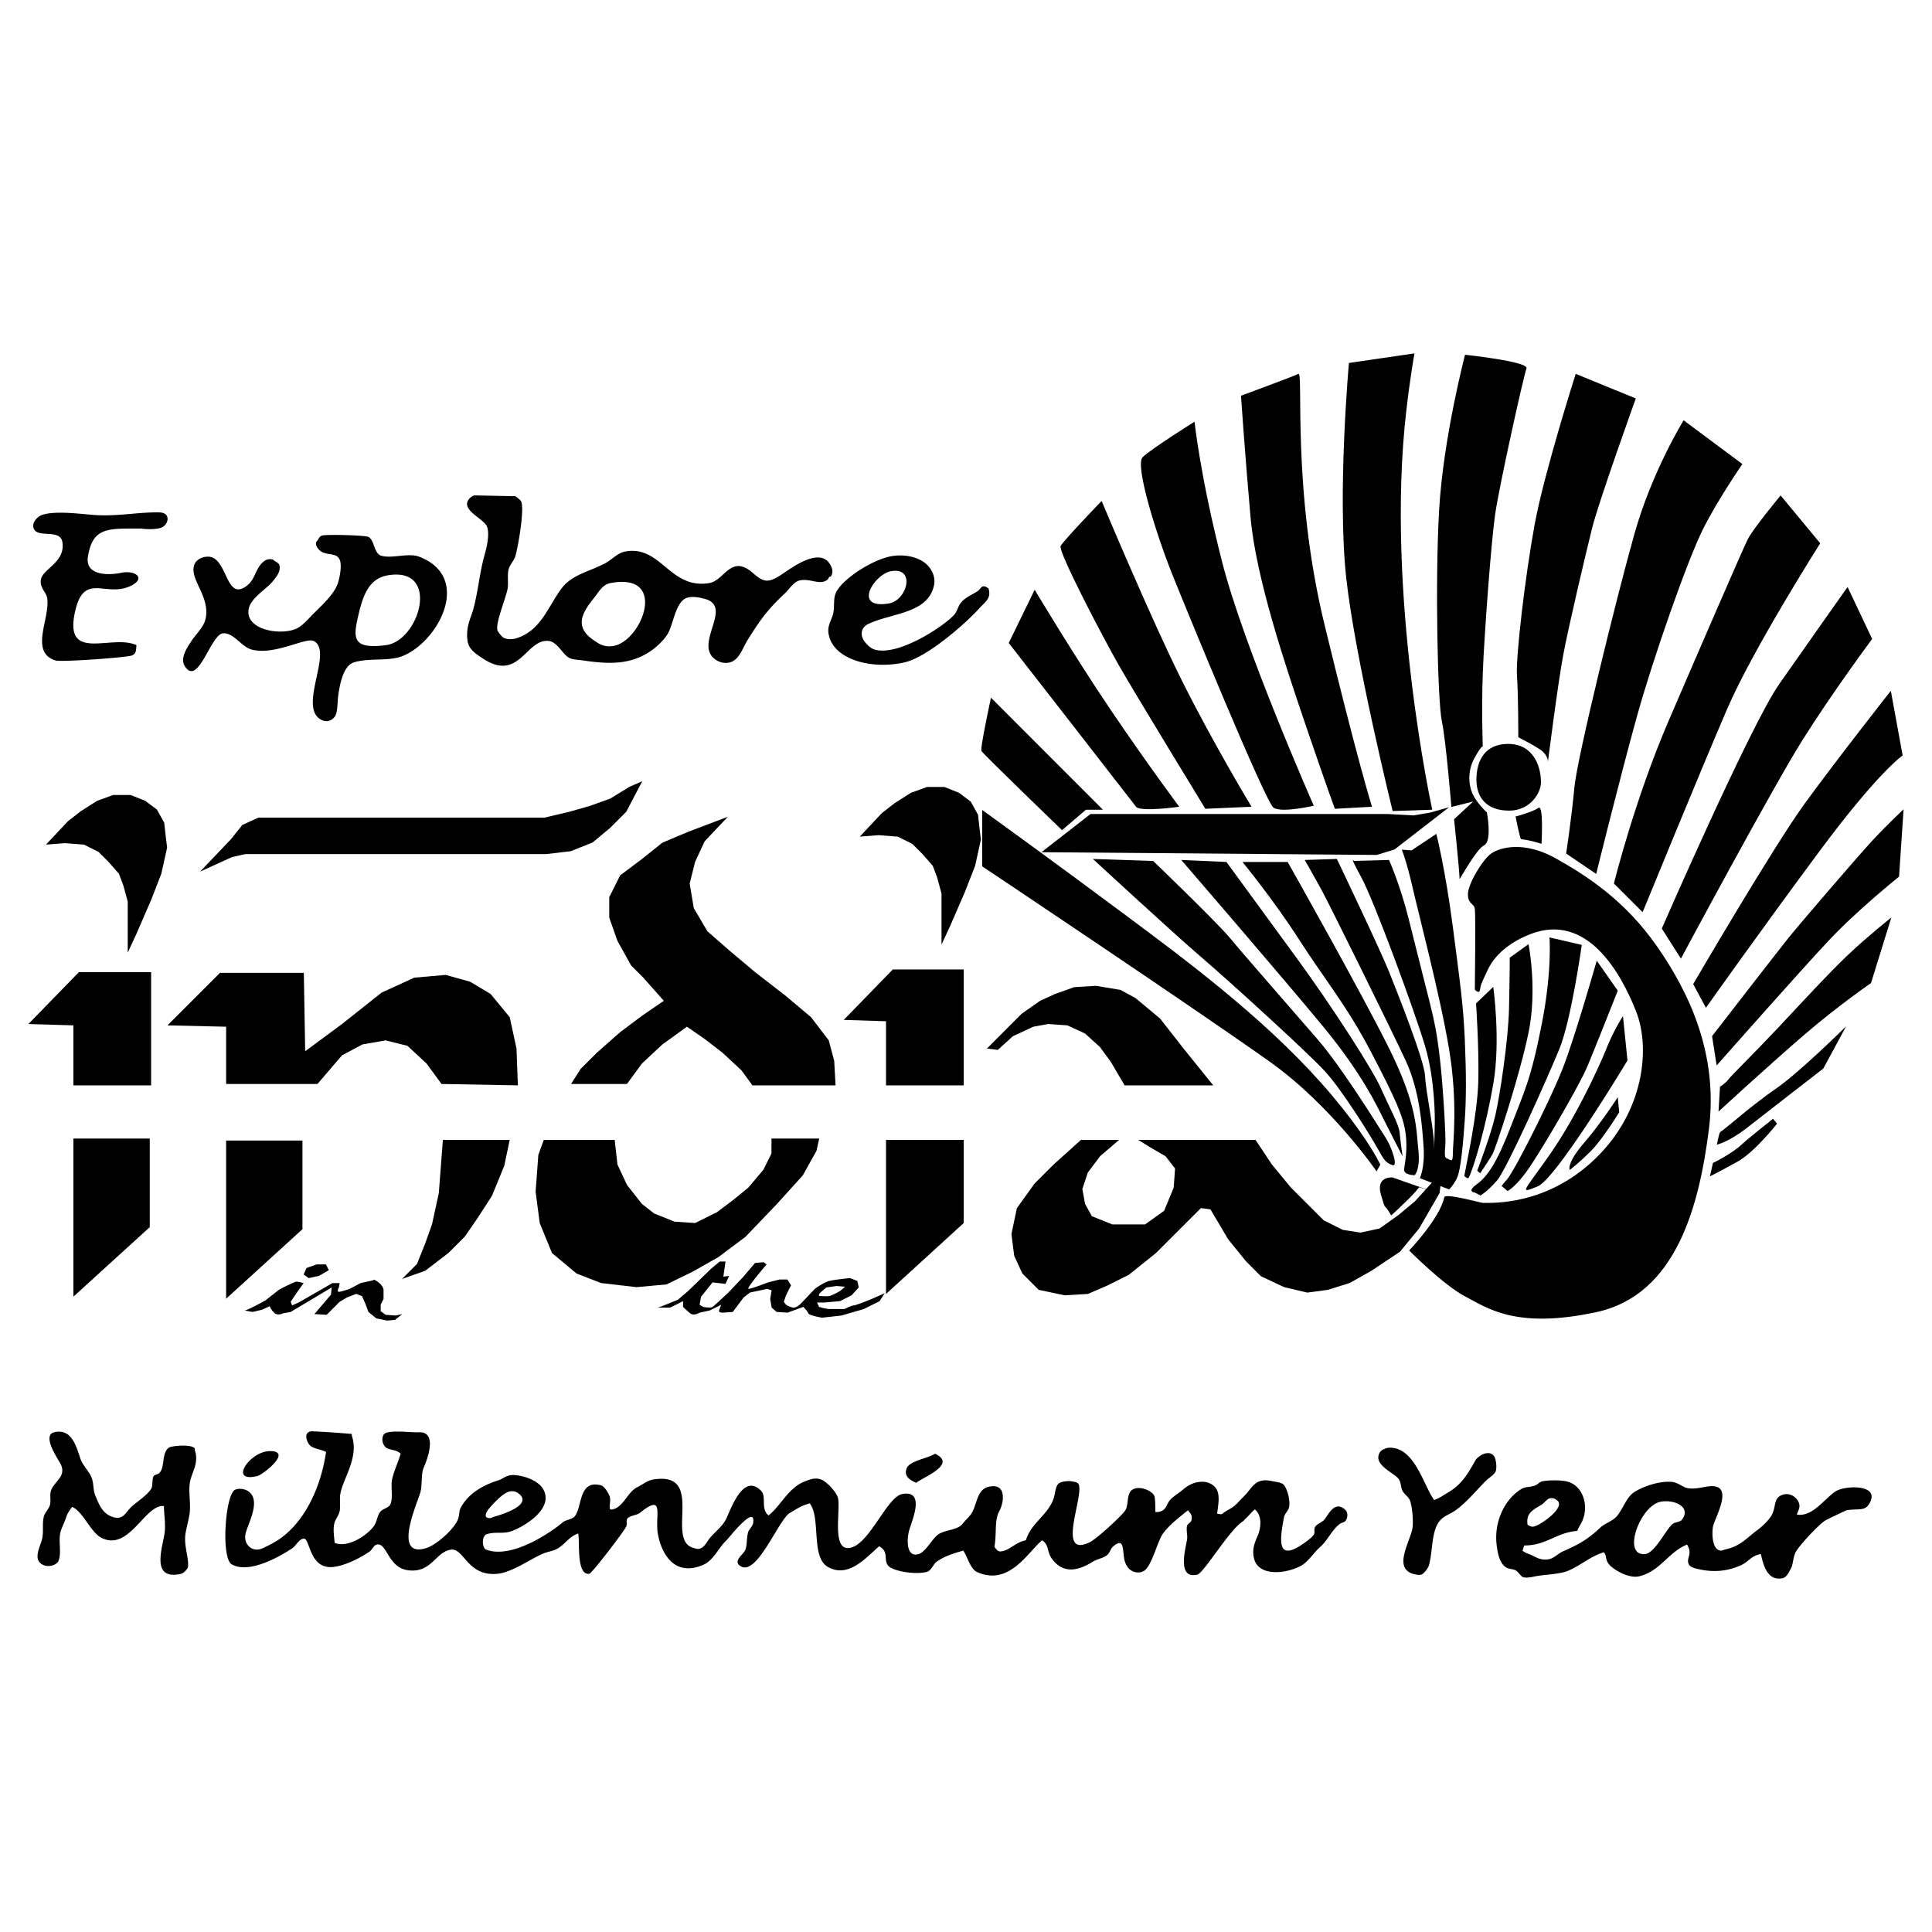
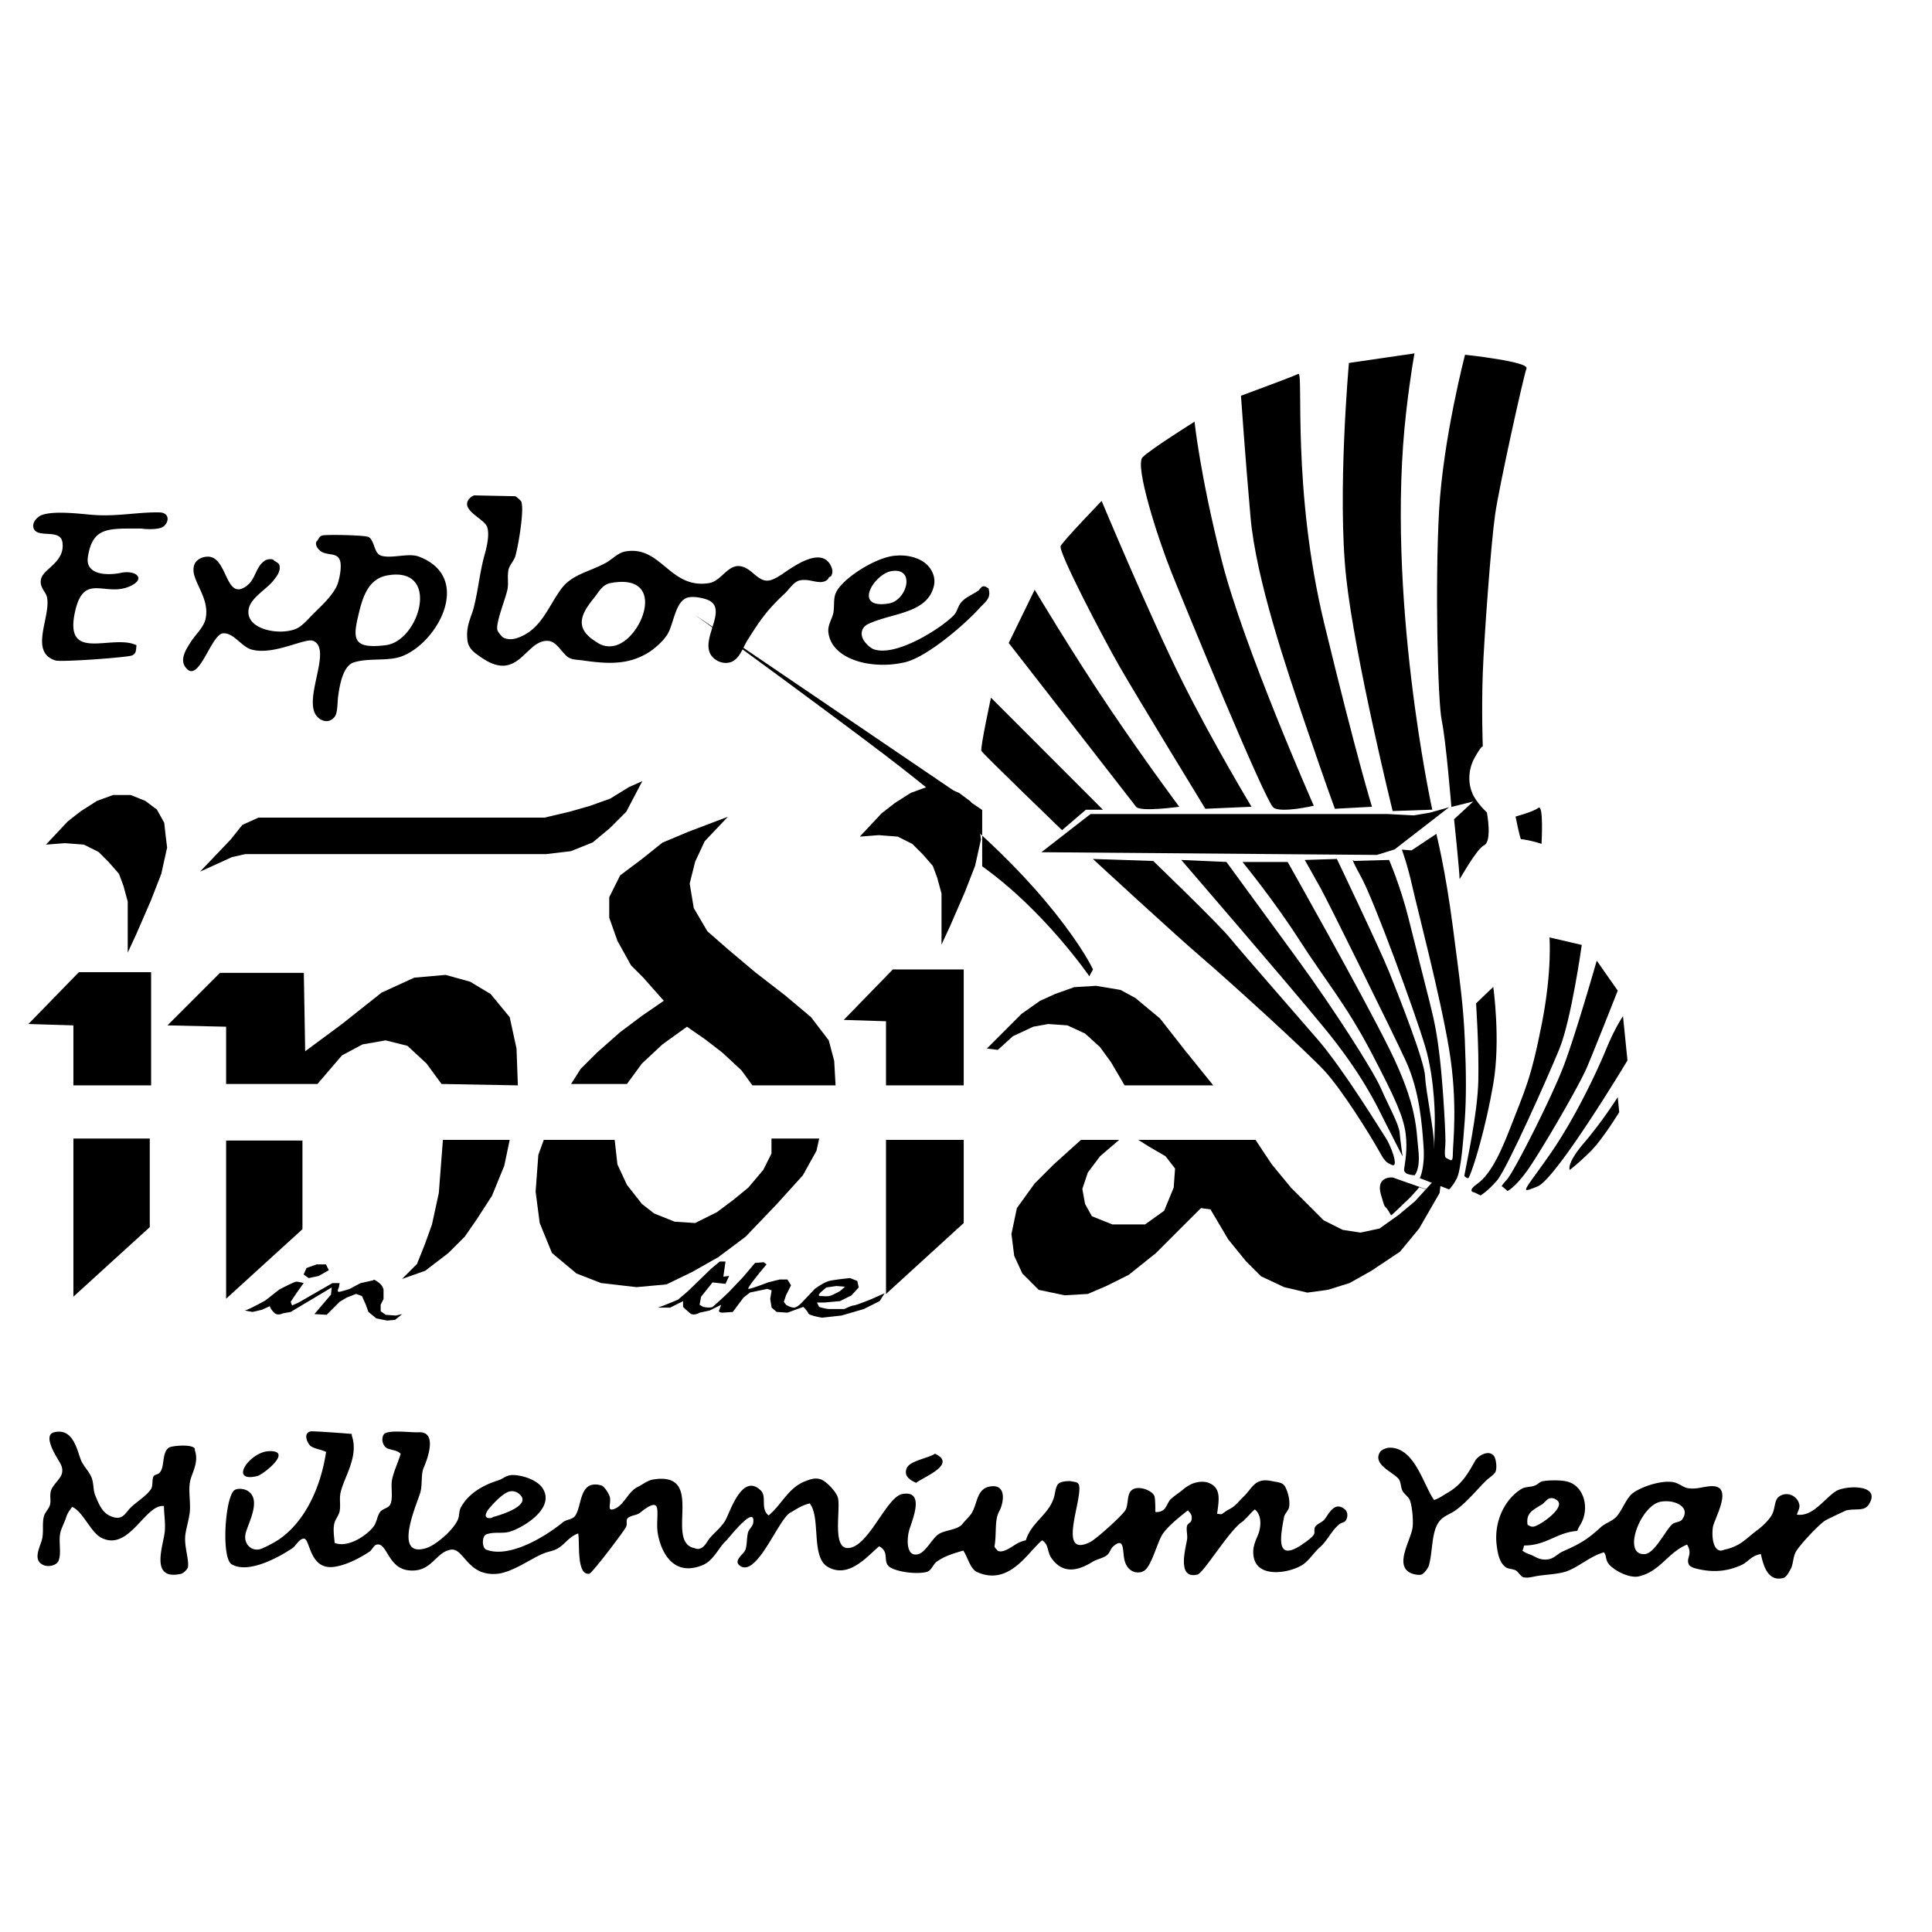
<svg xmlns="http://www.w3.org/2000/svg" width="2500" height="2500" viewBox="0 0 192.756 192.756">
  <g fill-rule="evenodd" clip-rule="evenodd">
-     <path fill="#fff" d="M0 0h192.756v192.756H0V0z" />
    <path d="M85.781 83.47l2.185-2.332 1.31-1.018 1.601-1.019 1.603-.584h1.748l1.456.584 1.163.871.729 1.311.145 1.311.146 1.168-.58 2.619-1.022 2.62-1.455 3.351-.874 1.892v-5.096l-.437-1.603-.437-1.164-1.019-1.166-1.021-1.018-1.456-.727-1.892-.147-1.893.147zM19.958 86.963l3.058-3.206 1.164-1.455 1.603-.727h28.543l2.475-.584 2.04-.581 2.037-.729 1.893-1.164 1.311-.582-1.601 3.056-1.603 1.603-1.747 1.456-2.183.873-2.477.292H24.472l-1.311.292-3.203 1.456zM4.587 84.267l2.186-2.33 1.311-1.019L9.685 79.9l1.603-.584h1.746l1.457.584 1.164.872.729 1.311.145 1.311.145 1.165-.582 2.622-1.019 2.619-1.455 3.353-.874 1.892v-5.098l-.438-1.601-.436-1.165-1.019-1.166-1.021-1.021-1.456-.727-1.893-.145-1.894.145zM2.834 102.166l5.035-5.172h7.208v11.293H7.323v-5.986l-4.489-.135zM16.709 102.301l5.238-5.239h8.366l.135 7.823 3.673-2.719 3.946-3.129 3.264-1.496 3.129-.275 2.449.681 2.04 1.223 1.904 2.312.68 3.131.135 3.674-7.617-.139-1.496-2.041-1.904-1.765-2.177-.545-2.312.406-2.041 1.09-2.447 2.855H22.56v-5.712l-5.851-.135zM72.619 81.489l-3.946 1.496-2.584 1.087-2.042 1.631-2.176 1.635-1.087 2.176v2.04l.817 2.314 1.359 2.448 1.224 1.225 2.042 2.309-2.179 1.498-2.176 1.632-2.312 2.04-1.633 1.63-.95 1.498h5.575l1.496-2.041 2.042-1.904 2.448-1.767 1.769 1.224 1.767 1.36 1.905 1.771 1.089 1.496h8.298l-.137-2.449-.544-2.041-1.767-2.315-2.586-2.173-2.992-2.315-2.585-2.176-2.176-1.902-1.36-2.315-.408-2.45.543-2.174.953-2.042 2.313-2.446zM7.323 113.59h7.619v8.842l-7.619 6.937V113.59zM22.56 113.793h7.616v8.844l-7.616 6.937v-15.781zM44.188 113.725h6.665l-.544 2.587-1.225 2.993-1.495 2.31-1.224 1.772-1.634 1.629-2.313 1.771-2.311.815 1.496-1.497.815-2.041.681-1.902.681-3.131.408-5.306zM54.253 113.725h7.074l.274 2.451.95 2.039 1.496 1.904 1.224.953 2.042.817 2.04.132 2.177-1.083 1.633-1.225 1.496-1.225 1.496-1.769.815-1.631v-1.498h4.762l-.272 1.226-1.361 2.448-2.583 2.855-3.129 3.268-2.721 2.039-2.585 1.463-2.585 1.256-2.992.273-3.536-.408-2.45-.953-2.446-2.041-1.225-2.995-.409-3.125.272-3.673.543-1.498zM84.181 101.756l4.896-5.033h7.074v11.564h-7.753v-6.396l-4.217-.135zM88.398 113.725h7.753v8.296l-7.753 7.077v-15.373zM98.465 104.613l3.467-3.47 1.836-1.293 1.498-.68 1.904-.68 2.178-.135 2.447.409 1.494.814 2.451 2.041 2.449 3.129 2.858 3.539h-8.844l-1.359-2.314-1.09-1.498-1.496-1.36-1.768-.814-1.904-.135-1.496.27-2.043.953-1.494 1.359-1.088-.135zM113.562 113.725h11.7l1.631 2.451 1.906 2.312 1.496 1.494 1.769 1.768 1.905.955 1.767.272 1.905-.409 1.904-1.359 1.631-1.361 2.722-2.993-.271 2.176-2.041 3.537-1.906 2.313-2.856 1.906-2.176 1.223-2.177.679-2.039.274-2.315-.545-2.312-1.088-1.496-1.496-1.768-2.18-1.77-2.988-.949-.137-1.908 1.903-2.582 2.584-2.721 2.177-2.177 1.088-1.905.817-2.31.134-2.586-.543-1.633-1.632-.814-1.768-.274-2.176.545-2.584 1.768-2.451 1.904-1.902 2.721-2.451h3.808l-1.904 1.632-1.225 1.633-.543 1.633.272 1.496.68 1.225 2.041.818h3.263l1.904-1.361.954-2.313.136-1.904-.953-1.227-1.633-.949-1.088-.683zM103.904 85.024l4.897-3.808h29.656l2.584.136 1.633-.274 1.904-.542-5.443 4.214-1.768.546-33.463-.272z" />
-     <path d="M97.992 80.812v5.622s20.756 13.861 28.662 19.47c6.186 4.395 10.695 10.971 10.695 10.971.037-.145.381-.648.354-.709-.787-1.619-2.826-4.678-5.84-8.064-5.967-6.715-13.797-12.5-19.473-16.73-7.538-5.621-14.398-10.56-14.398-10.56zM138.953 117.475s-1.715-.174-1.18 1.703c.537 1.879.223.635 1.014 2.076.025.047 1.221-1.135 1.402-1.301.873-.805 1.404-1.502 1.404-1.502s2.861.947.916.277-3.556-1.253-3.556-1.253z" />
-     <path d="M147.145 98.729s.092-7.438 0-8.042c-.086-.604-.689-.435-.689-1.474 0-1.035 1.467-3.457 2.332-4.065.865-.604 3.26-1.265 6.375.463 3.115 1.732 6.945 4.208 10.146 8.793 3.197 4.589 6.139 10.726 5.189 18.253-.955 7.529-3.201 16.529-11.246 18.258-8.043 1.729-10.893-.436-13.057-1.561-2.164-1.121-5.604-4.594-5.604-4.594s3.076-3.211 3.504-5.309c.09-.443 3.66.561 3.83.561 1.035 0 6.396.26 11.24-4.412 4.846-4.67 5.533-10.986 4.064-14.705-1.557-3.945-4.918-9.832-10.488-7.718-1.613.614-3.436 1.746-4.299 3.565-.775 1.648-.688 1.467-.775 1.986-.087.522-.522.001-.522.001zM150.455 74.22c2.559 0 3.287 2.276 3.287 3.815 0 1.12-1.109 2.841-3.168 2.841-2.311 0-3.271-1.354-3.271-3.087 0-1.894.845-3.569 3.152-3.569zM176.898 111.617l.398.496s-2.23 2.828-3.916 3.77c-1.689.939-2.779 1.484-2.779 1.484l.299-1.34s1.885-.889 2.973-1.934c.498-.472 3.025-2.476 3.025-2.476zM184.188 102.396l-2.279 4.215s-5.756 4.457-7.59 5.895c-1.834 1.439-3.031 1.699-3.031 1.699s.24-1.207.336-1.26c.438-.242 3.193-2.713 5.527-4.303 2.328-1.585 7.037-6.246 7.037-6.246zM171.605 108.422l-.148 2.48s5.143-4.734 8.615-7.713c3.475-2.973 6.598-5.105 6.598-5.105l2.029-6.548s-2.426 1.933-4.312 3.721c-1.887 1.787-4.758 4.91-7.039 7.339-2.285 2.43-4.666 4.758-4.912 5.105-.245.346-.831.721-.831.721zM170.814 103.375l.455 2.93s8.291-9.393 11.199-12.483c2.908-3.088 7-6.359 7-6.359l.453-6.723s-1.639 1.544-3 2.997c-1.363 1.455-7.451 8.541-8.541 9.906-1.089 1.362-7.566 9.732-7.566 9.732zM188.648 68.922l1.18 6.453s-2.361 1.547-8.359 9.633c-5.998 8.088-11.268 15.539-11.268 15.539l-1.271-2.361s7.996-13.723 11.176-18.083c3.181-4.365 8.542-11.181 8.542-11.181zM184.332 58.565l2.453 5.181s-3.953 5.318-6.949 10.085c-3 4.772-12.131 21.81-12.131 21.81l-1.908-3s8.855-20.311 11.721-24.398c2.861-4.091 6.814-9.678 6.814-9.678zM177.654 49.433l3.951 4.771s-6.676 10.497-9.27 16.493c-2.59 5.998-8.449 20.312-8.449 20.312l-2.863-2.863s2.047-8.315 5.453-16.223c3.406-7.905 7.359-17.036 7.904-18.128.55-1.091 3.274-4.362 3.274-4.362zM167.977 41.935s-3.135 5.044-4.906 11.316c-1.771 6.27-5.727 22.352-5.998 25.352-.275 2.998-.818 6.554-.818 6.554l2.998 2.034s2.455-9.951 4.092-15.812c1.633-5.862 5.039-15.538 6.539-18.537 1.498-3 3.953-6.543 3.953-6.543l-5.86-4.364zM163.205 39.754l-5.996-2.453s-3.135 9.816-4.09 14.995c-.955 5.178-1.91 13.357-1.771 15.127.135 1.771.135 6.135.135 6.135s1.363.683 2.182 1.227c.818.546.771 1.226.771 1.226s.998-7.905 1.547-10.766c.543-2.863 2.18-9.813 2.859-12.542.681-2.724 4.363-12.949 4.363-12.949z" />
+     <path d="M97.992 80.812v5.622c6.186 4.395 10.695 10.971 10.695 10.971.037-.145.381-.648.354-.709-.787-1.619-2.826-4.678-5.84-8.064-5.967-6.715-13.797-12.5-19.473-16.73-7.538-5.621-14.398-10.56-14.398-10.56zM138.953 117.475s-1.715-.174-1.18 1.703c.537 1.879.223.635 1.014 2.076.025.047 1.221-1.135 1.402-1.301.873-.805 1.404-1.502 1.404-1.502s2.861.947.916.277-3.556-1.253-3.556-1.253z" />
    <path d="M146.168 35.393s-2.18 8.316-2.59 15.54c-.41 7.223-.139 19.082.271 20.989.41 1.909.955 8.588.955 8.588l2.18-.544-1.91 1.77s.547 5.217.547 5.952c0 .139 1.639-2.951 2.455-3.36.816-.409.271-3.272.271-3.272s-1.045-.952-1.453-1.911c-.408-.95-.455-2.313.227-3.542.682-1.227.816-1.137.816-1.137s-.135-3.635 0-7.313c.139-3.679.82-12.949 1.229-15.81.408-2.864 2.861-13.906 3.133-14.586.273-.681-6.131-1.364-6.131-1.364zM151.209 81.464s1.729-.454 2.273-.862c.547-.409.316 3.588.316 3.588s-1.072-.369-2.041-.465c-.105-.01-.548-2.261-.548-2.261zM134.582 36.213l6.541-.955s-.406 2.179-.816 5.724c-2.127 18.297 2.59 39.801 2.59 39.801l-3.953.135s-3.768-15.286-4.635-23.308c-.903-8.319.273-21.397.273-21.397zM123.812 39.483s5.178-1.907 5.725-2.181c.545-.273-.68 11.449 2.592 24.944 3.27 13.492 4.754 18.244 4.754 18.244l-3.703.202s-.779-2.088-2.824-8.086c-2.043-5.998-5.043-14.855-5.588-20.991s-.956-12.132-.956-12.132zM119.18 42.072s-4.361 2.728-5.182 3.545c-.814.817 1.5 8.04 2.863 11.449 1.365 3.407 9.389 22.98 10.207 23.523.818.546 4.008-.201 4.008-.201s-6.99-15.826-9.17-24.414c-2.183-8.584-2.726-13.902-2.726-13.902zM109.91 49.979s-3.814 3.953-4.088 4.497c-.271.545 4.223 9.135 5.861 11.996 1.635 2.861 8.574 14.22 8.574 14.22l4.607-.202s-3.777-6.248-6.912-12.52c-3.134-6.268-8.042-17.991-8.042-17.991zM103.23 58.839l-2.588 5.313s12.297 15.794 12.705 16.338c.408.547 4.307 0 4.307 0s-3.246-4.341-6.926-9.793c-3.679-5.451-7.498-11.858-7.498-11.858zM98.869 69.607s-1.09 5.042-.955 5.313c.137.276 8.045 7.907 8.045 7.907l2.381-2.038h1.701L98.869 69.607zM109.041 85.699l6.012.199s6.443 6.199 7.67 7.696c1.229 1.5 6.135 7.09 8.723 10.09 2.592 2.998 6.248 8.996 6.793 9.814.547.816 1.342 3.004.66 2.738-.646-.25-.771-.422-1.455-1.652-.682-1.223-3.543-5.859-5.314-7.766-1.773-1.91-9.406-8.861-12.27-11.314-2.862-2.454-10.819-9.805-10.819-9.805z" />
    <path d="M117.854 85.799l4.508.199s3.363 4.607 7.029 9.62c3.666 5.016 7.631 11.227 8.377 12.948.748 1.719 1.799 3.592 1.871 4.416.074.822.297 2.393.297 2.393s-1.197-2.318-1.869-3.666c-.674-1.346-2.168-4.564-5.984-9.201-3.815-4.643-14.229-16.709-14.229-16.709z" />
    <path d="M123.963 85.999s3.107 3.783 5.652 7.75c2.543 3.966 4.713 6.509 7.182 11.226 2.469 4.715 3.215 6.441 3.439 8.084.225 1.645-.074 2.994-.148 3.594-.072.598 1.047.598 1.047.598s.596-.529.373-2.547c-.225-2.02-.078-4.344-2.842-9.955-2.768-5.609-10.195-18.75-10.195-18.75h-4.508z" />
    <path d="M130.176 85.799l3.205-.101s4.312 9.021 5.211 11.268c.898 2.246 3.516 8.834 3.59 10.404.072 1.572.896 5.387.896 6.883s.072-2.318.072-2.318.078-4.045-.969-7.559c-1.047-3.518-5.09-14.516-6.359-16.838-1.27-2.319-.74-1.641-.74-1.641l3.506-.099s1.127 2.559 1.949 5.854c.818 3.294 1.57 6.212 2.094 8.31.52 2.096.748 3.215 1.047 5.836.297 2.619.596 7.705.523 8.455-.076.75-.07 1.205.074 1.273.496.23.676.521.676-.449s.521-5.012-.375-10.402c-.898-5.389-3.146-13.919-3.668-16.239-.523-2.319-1.045-3.667-1.045-3.667l.969.074 2.471-1.649s.9 3.52 1.648 9.282c.746 5.76 1.041 7.78 1.193 11.223.148 3.443.148 5.914 0 8.008-.152 2.096-.375 5.09-.822 5.912-.449.826-.746 1.047-.746 1.047l-2.918-1.119s.52-1.047.373-3.143c-.15-2.098-.375-5.543-1.795-8.607-1.42-3.068-7.629-15.64-8.453-17.139-.824-1.493-1.607-2.859-1.607-2.859zM147.266 100.109l1.717-1.646s.754 5.312.006 9.656c-.748 4.342-1.971 8.453-2.457 9.383-.086.16-.441-.158-.438-.182.209-1.234 1.32-6.133 1.398-9.506.074-3.365-.226-7.705-.226-7.705z" />
-     <path d="M150.629 95.546l1.873-1.349s.898 4.49 0 8.833c-.896 4.34-3.291 11.596-3.594 12.121-.295.525-1.236 1.908-1.236 1.908l-.291-.26s1.381-3.592 1.83-5.613c.451-2.02 1.271-7.342 1.346-10.629.072-3.291.072-5.011.072-5.011z" />
    <path d="M154.592 93.526l3.221.748s-1.045 7.484-2.244 10.402c-1.199 2.92-5.238 11.977-6.209 13.098-.973 1.123-1.645 1.496-1.645 1.496l-.598-.297s-.824-.074.223-.824c1.047-.752 2.021-2.17 3.367-5.688s2.014-4.639 3.137-10.402c1.023-5.27.748-8.533.748-8.533z" />
    <path d="M159.307 95.845l2.096 2.993s-2.242 5.686-3.066 7.633c-.826 1.947-4.939 8.98-6.135 10.553-1.195 1.574-1.795 1.797-1.795 1.797l-.523-.449s-.299.15.449-.672c.746-.824 4.49-8.232 5.684-11.377 1.198-3.145 3.29-10.478 3.29-10.478zM161.926 101.383l.447 4.416s-7.102 11.828-8.973 12.572c-1.871.748-1.424.602 1.195-3.143 2.619-3.742 4.861-8.605 5.686-10.627.823-2.019 1.645-3.218 1.645-3.218zM161.402 109.467l.148 1.496s-1.645 2.691-2.84 3.889c-1.201 1.201-2.096 1.873-2.096 1.873s-.371-.598 1.422-2.693c1.796-2.096 3.366-4.565 3.366-4.565zM153.949 147.775c.615-.102 1.604-.111 2.225 0 1.838.316 2.473 2.656 1.537 4.275-.107.189-.258.412-.342.688-2.123.166-3.053 1.455-5.303 1.455-.045.119-.074.328-.172.512.295.232.449.26.855.428.484.197.922.59 1.797.428.488-.092.932-.576 1.369-.771 1.756-.777 2.484-1.211 3.766-2.395.484-.447 1.191-.617 1.625-1.111.596-.688.957-1.893 1.711-2.395.797-.537 2.574-1.191 3.85-1.029.564.07 1.014.504 1.455.6.992.207 1.947-.281 2.736-.17 1.809.244-.076 3.336-.168 4.105-.109.863-.01 2.225.768 2.311.1.01.391-.08.344-.086 1.678-.344 2.215-1.15 3.336-1.967.479-.352 1.18-1.018 1.455-1.539.414-.799.133-1.656 1.025-1.969.857-.303 1.629.361 1.711 1.027.039.318-.174.66-.254.941 1.568.244 2.691-1.529 3.85-2.311.9-.613 4.631-.779 3.338 1.281-.455.723-1.186.402-2.225.6-.086.014-1.916.887-2.141 1.027-.602.361-2.736 2.615-2.992 3.25-.229.553-.203 1.119-.43 1.541-.166.301-.418.854-.77.939-1.58.389-1.984-1.34-2.225-2.393-1.004.184-1.205.766-1.969 1.113-1.299.58-2.611.736-4.105.424-.408-.084-.969-.201-1.113-.512-.303-.648.428-.961-.172-1.969-1.889.758-2.674 2.668-4.791 3.168-1.102.256-2.893-.812-3.168-1.457-.209-.486-.08-.607-.342-.941-1.4.41-2.395 1.396-3.68 1.885-.852.32-2.367.344-3.164.514-.316.064-.828.189-1.197.086-.256-.076-.514-.568-.771-.688-.363-.17-.738-.113-1.025-.342-.555-.434-.744-1.244-.855-2.137-.311-2.43.854-4.67 2.48-5.646.381-.232.918-.162 1.369-.346.237-.095.446-.373.772-.424zm11.723 2.055c-2.041.396-3.895 5.428-1.541 5.219.979-.094 2.061-2.426 2.736-2.998.225-.191.768-.191.939-.426.977-1.295-.798-2.059-2.134-1.795zm-11.041-.344c-.283.049-.553.463-.77.598-.926.58-1.635.842-1.453 2.055.146.031.266.217.598.17.648-.098 3.328-1.971 2.309-2.65-.157-.108-.346-.239-.684-.173zM30.992 142.812c.242-.053 4.091.238 4.108.256v.172c.716 2.07-.75 4.082-1.114 5.648-.143.609-.002 1.129-.084 1.795-.059.455-.407.852-.514 1.199-.195.613-.046 1.432 0 2.051 1.351.551 3.32-.807 3.937-1.709.282-.42.299-.953.597-1.371.242-.34.85-.383 1.027-.77.29-.646.018-1.766.171-2.48.177-.84.596-1.689.855-2.566-.391-.361-.685-.299-1.285-.514-.415-.148-.715-.83-.427-1.369.3-.568 2.652-.213 3.508-.256 1.913-.102.876 2.68.513 3.506-.304.686-.123 1.662-.342 2.484-.277 1.018-2.853 6.639.601 5.561.998-.316 2.805-1.908 3.165-2.91.135-.377.079-.777.258-1.111.725-1.365 2.122-2.227 3.763-2.738.538-.17.814-.609 1.712-.514 1.079.109 2.283.607 2.738 1.371 1.216 2.041-2.179 3.949-3.336 4.275-.747.211-1.516-.023-2.312.258-.463.162-.473 1.365 0 1.539 2.559.936 6.447-1.748 7.617-2.736.312-.266.936-.283 1.196-.6.773-.957.358-3.715 2.654-3.082.302.086.8.873.856 1.201.123.723-.367 1.473.514 1.111.117-.051.101-.045.171-.086.812-.494 1.187-1.621 2.052-2.055.566-.281 1.009-.68 1.627-.77 5.231-.793 1.085 6.156 4.021 6.846.052.008.244.1.429.088.59-.062.818-.664 1.112-1.029.499-.629 1.244-1.162 1.626-1.883.465-.881 1.679-4.725 3.508-2.91.62.617-.081 1.803.771 2.482 1.301-1.062 1.957-2.779 3.679-3.422.461-.176.949-.375 1.539-.172.545.186 1.592 1.285 1.711 1.883.25 1.244-.606 5.057 1.029 4.963 2.038-.117 3.793-5.113 5.39-5.391 2.326-.41.955 2.656.683 3.594-.24.824-.358 2.789.942 2.396.715-.221 1.347-1.549 1.968-1.969.648-.443 1.915-.418 2.396-1.029.275-.354.741-.771.94-1.111.598-1.025.473-2.506 1.969-2.65 1.527-.152 1.195 1.705.771 2.48-.461.83-.287 1.938-.43 3.164-.064.551-.1.338.258.771-.07.002.188.084.256.084.412 0 .84-.262 1.111-.426.484-.295.768-.533 1.455-.688.555-1.826 2.348-2.58 2.824-4.361.107-.408.154-1.037.428-1.281.318-.299 1.199-.258 1.199-.258.406.1.762.049.855.426.35 1.461-2.246 7.328 1.111 5.648.637-.32 3.154-2.602 3.508-3.166.307-.496.154-1.422.516-1.881.574-.748 2.246-.105 2.395.512.094.4.072 1.26.086 1.539 0 0 .49.078.855-.254.291-.27.395-.758.684-1.029.369-.35.812-.611 1.199-.938.246-.215.453-.35.77-.518.389-.209 1.184-.404 1.795-.17 1.283.49 1.043 1.686.855 3.082.473.055.355.131.771-.174.311-.227.643-.346.941-.596.32-.273.629-.643.941-.943.896-.875 1.105-1.91 2.824-1.539.553.117 1.041.111 1.283.514.266.449.535 1.342.428 2.053-.059.377-.447.666-.512 1.027-.416 2.195-.762 4.453 1.793 2.736.326-.219 1.016-.699 1.199-1.025.1-.188-.018-.455.084-.686.141-.33.721-.504.943-.77.439-.543 1.01-1.91 2.053-1.025.301.254.322.742.084 1.111-.135.205-.396.189-.598.34-.783.586-1.215 1.658-1.967 2.312-.602.52-1.127 1.391-1.799 1.799-1.383.826-4.336 1.248-4.789-.688-.285-1.191.33-1.982.512-2.652.258-.953.111-1.793-.428-2.223-.352.283-.605.643-.939.939-.066.057-.178.207-.258.256-1.324.811-3.893 5.152-4.535 5.307-2.059.488-1.18-2.564-1.027-3.508.066-.438-.111-.949 0-1.369.049-.193.379-.32.43-.514.154-.629-.191-.775-.342-1.027-.834.674-1.855 1.451-2.482 2.311-.568.773-1.174 3.434-1.967 3.766-.02.004-.172.084-.172.084-1.018.229-1.559-.516-1.713-1.199-.213-.943.02-2.324-1.113-1.365-.266.223-.342.627-.598.854-.396.342-1 .4-1.455.684-1.445.904-2.969 1.268-4.105-.342-.48-.676-.234-1.336-.943-1.799-1.402 1.143-3.271 4.623-6.5 3.168-.666-.299-.959-1.555-1.37-2.139-1.044.305-1.871.553-2.652 1.111-.379.27-.503.902-1.027 1.027-1.151.27-3.091-.064-3.681-.514-.719-.549.054-1.469-1.027-2.051-1.127.912-3.003 3.289-5.134 2.051-1.706-.992-.665-4.891-1.796-6.332-.85.215-1.261.541-1.967.941-1.146.645-3.3 6.42-4.964 5.305-.775-.518.347-1.158.514-1.625.176-.506.104-1.033.257-1.711.059-.271.468-.633.514-.941.292-2.018-2.484 1.555-2.654 1.709-.832.762-1.264 2.018-2.396 2.486-2.867 1.172-4.103-1.217-4.45-3.082-.338-1.826.745-4.18-1.796-2.141-.312.25-.893.246-1.198.516-.228.191-.044.537-.171.854-.167.416-3.415 4.67-3.679 4.709-1.327.18-.926-3.203-1.113-4.023-.932.346-1.225.979-1.968 1.455-.529.332-.979.314-1.624.6-1.178.506-2.981 1.816-4.451 1.969-3.059.305-3.338-2.66-4.705-2.398-1.537.291-1.873 2.318-4.192 2.053-2.06-.234-2.116-2.807-3.167-2.566-.28.062-.469.535-.685.684-.912.619-2.348 1.385-3.594 1.541-2.471.311-2.342-2.871-2.994-2.822-.473.031-.785.719-1.111.941-1.043.705-4.301 2.66-6.077 1.625-1.087-.637-.648-7.004.343-7.441.382-.174.93-.066 1.198.082 1.553.873.006 3.391-.171 4.365-.183 1.008.651 1.76 1.541 1.457.445-.158 1.336-.633 1.798-.943 2.523-1.717 4.16-5.064 4.706-8.729-.389-.227-1.185-.312-1.541-.598-.34-.272-.779-1.301 0-1.454zm19.851 5.991c-.665.152-1.631 1.211-2.054 1.711-.193.223-.713 1.021.171.941.042-.008.264-.076.171-.086.749-.193 4.198-1.209 2.567-2.398a1.087 1.087 0 0 0-.855-.168z" />
    <path d="M93.284 145.037c2.255 1.059-1.162 2.32-1.883 2.908-.558-.264-1.263-.631-.942-1.455.291-.754 2.188-1.008 2.825-1.453zM26.884 144.779c2.392-.039-.634 2.34-1.198 2.482-2.937.725-.769-2.45 1.198-2.482zM138.635 144.436c2.512-.025 3.357 3.684 4.445 5.223.613-.221.797-.412 1.283-.688 1.418-.807 2.02-1.811 2.826-3.25.238-.432 1.35-1.174 1.883-.426.16.225.293 1 .168 1.453-.094.346-.695.701-.941.941-1.008.992-1.924 2.168-3.08 2.994-.58.412-1.199.557-1.623 1.111-.791 1.02-.639 2.943-1.027 4.367-.084.291-.496.857-.771.939-.27.074-.725-.043-.855-.084-2.029-.672-.109-3.404 0-4.709.059-.734-.043-1.92-.256-2.568-.137-.408-.592-.656-.771-1.025-.166-.344-.135-.793-.34-1.111-.439-.676-2.703-1.455-1.885-2.738.139-.22.612-.426.944-.429zM5.408 142.898c1.834-.438 2.239 1.609 2.652 2.736.211.584.912 1.252 1.113 1.883.202.643.109 1.164.343 1.711.402.959.729 1.826 1.796 2.141.977.281 1.234-.477 1.711-.941.594-.59 1.61-1.182 2.054-1.881.204-.328.059-.938.258-1.285.05-.096.419-.182.511-.258.411-.344.393-.982.513-1.625.081-.445.268-.93.685-1.025.624-.15 2.126-.242 2.396.17v.168c.393 1.139-.195 2.082-.427 2.912-.279.98.039 2.227-.086 3.336-.073.609-.354 1.59-.429 2.141-.159 1.166.37 2.432.258 3.25-.035.232-.458.633-.686.688-3.22.725-1.729-2.902-1.625-4.279.067-.904-.086-1.641-.086-2.48-1.876-.236-3.467 4.582-6.246 3.166-1.065-.545-1.836-2.625-2.909-3.082-.238.303-.469.615-.599 1.027-.189.592-.511 1.139-.6 1.625-.167.893.149 1.961-.171 2.738-.17.402-.906.639-1.454.43-1.224-.479-.328-1.9-.171-2.654.163-.795-.021-1.439.171-2.225.078-.33.504-.779.598-1.111.129-.469-.028-.861.087-1.369.135-.625.969-1.225 1.112-1.799.163-.662-.242-1.111-.427-1.453-.195-.364-1.495-2.385-.342-2.655zM47.325 49.425l4.075.083c.101.026.556.423.594.509.362.784-.326 4.69-.594 5.52-.136.427-.596.872-.678 1.361-.117.656.024 1.276-.085 1.866-.173.92-1.173 3.302-1.019 4.078.032.183.438.67.594.765.318.189.862.209 1.273.084 2.451-.753 3.143-3.066 4.5-4.927 1.086-1.484 2.823-1.703 4.502-2.632.556-.31 1.176-.977 1.867-1.104 3.62-.678 4.439 3.796 8.408 3.144 1.532-.258 2.15-2.914 4.331-1.021 1.104.958 1.532 1.053 2.886.171.934-.614 3.938-2.939 4.927-.85.159.336.221.656 0 1.019-.029.037-.139.055-.171.085-.068.058-.103.197-.169.253-.765.621-1.726-.171-2.802.085-.578.137-1.049.906-1.444 1.276-1.729 1.613-2.44 2.602-3.735 4.669-.471.743-.791 1.913-1.699 2.209-.518.163-1.019.028-1.359-.171-2.509-1.476 1.653-5.245-1.104-6.115-.393-.125-1.19-.312-1.784-.169-1.25.294-1.427 2.648-2.037 3.652-.421.687-1.263 1.448-1.954 1.866-1.913 1.168-3.879 1.144-6.453.766-.632-.092-1.112-.054-1.528-.338-.597-.407-1.108-1.544-1.954-1.615-2.277-.189-2.938 4.208-6.625 1.697-.596-.404-1.323-.846-1.442-1.697-.201-1.418.351-2.315.594-3.228.472-1.792.62-3.635 1.104-5.348.191-.684.532-2.01.254-2.802-.29-.834-2.73-1.68-1.782-2.803.095-.116.338-.309.509-.338zm13.588 8.747c-.81.146-1.176.894-1.613 1.441-1.124 1.397-2.113 2.863-.087 4.247.479.328.999.737 1.953.594 2.861-.433 5.574-7.375-.253-6.282zM32.21 53.415c.61-.099 4.285-.022 4.584.171.603.384.497 1.661 1.275 1.868 1.107.292 2.688-.318 3.737.083 5.406 2.065 1.896 8.561-1.7 9.937-1.381.525-3.22.146-4.754.596-1.105.314-1.447 2.163-1.615 3.396-.084.606-.033 1.631-.34 2.04-.375.483-.918.572-1.444.251-2.187-1.339 1.355-6.874-.678-7.812-.795-.37-3.955 1.492-6.2.852-.999-.288-1.753-1.667-2.8-1.614-1.249.054-2.477 5.337-3.822 3.312-.547-.823.266-1.945.594-2.464.417-.667 1.248-1.426 1.443-2.207.427-1.754-.735-3.131-1.103-4.417-.149-.511-.099-1.042.169-1.359.235-.284.668-.51 1.188-.51 1.923 0 1.733 4.219 3.652 3.059.133-.083.159-.099.255-.171.004-.006.083-.083.083-.083.67-.53.815-1.641 1.445-2.209.224-.207.455-.385.935-.338.062.004.232.082.169.082.161.147.536.278.594.51.163.642-.351 1.208-.594 1.528-.641.833-2.231 1.699-2.462 2.803-.434 2.042 2.938 2.716 4.669 2.038.654-.256 1.301-1.051 1.784-1.529.771-.763 1.953-1.84 2.378-2.885.215-.536.485-1.882.253-2.465-.278-.696-.988-.475-1.697-.763-.266-.109-.719-.526-.68-.935.004-.044.072-.264.084-.171.179-.224.254-.539.598-.594zm6.454 3.99c-1.982.344-2.521 2.252-2.972 4.246-.487 2.141-.387 3.119 2.803 2.718 3.388-.428 5.508-7.892.169-6.964zM89.188 55.454c1.295-.149 2.372.175 3.056.679.586.431 1.154 1.321.937 2.292-.634 2.809-4.164 2.706-6.54 3.822-.713.332-.86 1.057-.425 1.699.216.32.63.727 1.021.852 2.362.737 6.997-2.359 7.981-3.483.275-.318.342-.753.594-1.105.422-.594 1.171-.854 1.783-1.272.096-.071.328-.404.426-.424.33-.077.438.132.594.169.309 1.023-.258 1.289-.934 2.038-1.413 1.558-5.161 4.822-7.39 5.352-3.329.787-7.333-.281-7.641-2.974-.093-.795.422-1.401.509-2.038.104-.771-.022-1.379.255-1.953.664-1.405 3.867-3.441 5.774-3.654zm-.253 1.528c-1.717.28-3.933 3.832-.254 3.226 1.826-.302 2.7-3.633.254-3.226zM15.907 51.123c1.188.026.922 1.252.169 1.528-.679.246-2.062.101-1.869.085-3.395 0-4.945-.208-5.434 2.801-.302 1.86 1.955 1.896 3.311 1.614 1.401-.294 2.498.528 1.021 1.273-2.529 1.272-4.702-1.422-5.605 2.549-1.188 5.225 3.656 2.24 6.115 3.396-.047.567-.035.833-.426 1.019-.444.208-7.075.681-7.643.51-2.674-.824-.478-4.287-.848-6.284-.111-.574-.806-1.029-.597-1.868.256-1.029 2.425-1.674 2.125-3.651-.219-1.419-2.583-.302-2.887-1.444-.165-.614.505-1.158.85-1.274 1.299-.449 3.834-.101 5.179 0 2.316.172 4.495-.304 6.539-.254zM24.404 130.746c.286 0 2.082-1.006 2.082-1.006l1.365-1.076s1.508-.793 1.723-.793c.216 0 .719.145.719.145l-.719 1.008-.574.861.143.359.647-.289 3.376-1.939h.719l-.073.434s-.286.502.073.43c.358-.07 1.005-.287 1.005-.287l1.079-.576 1.292-.285s-.072-.217.502.215c.576.43.503.863.503.863v.789l-.286.576v.645l.501.359 1.007.072.646-.143-.719.574-.789.072-1.08-.217-.789-.645-.288-.791-.359-.793-.575-.215-.933.361-.719.43-1.293 1.293-1.222-.07 1.653-1.939.071-.719L29 130.893l-.792.143s-.501.285-.861-.072c-.359-.359-.431-.646-.431-.646l-.789.359-.935.217-.788-.148zM32.52 126.15h-.934l-1.005.358-.288.646.504.362 1.004-.215 1.007-.574-.288-.577zM65.632 130.459c.288-.07 2.011-.789 2.011-.789l1.007-.861 2.297-2.229.864-.717h.573l-.216 1.508.574-.07-.358.791-1.292-.146-1.149 1.436-.144.793.359.215s.719.143.934 0c.215-.145 1.58-1.438 1.58-1.438l1.436-1.508 1.222-1.438.862-.074.288.219s-2.083 2.441-1.795 2.441c.286 0 1.939-.646 1.939-.646l1.149-.287h.79l.358.576-.501 1.004-.216.646.216.289s.431.285.79.285c.36 0 .861-.574.861-.574l1.223-1.293s.862-.646 1.435-.789c.576-.145 2.084-.287 2.084-.287l.719.287.143.646-.719.789-1.147.574-1.581.143h-.719l.216.434s.646.215 1.077.215h1.438s.717-.359.935-.359c.215 0 1.796-.646 1.796-.646l1.292-.574-.503.789-1.581.791-2.227.646-1.939.215s-1.292-.215-1.365-.43c-.073-.217-.503-.646-.503-.646l-.789.287-.791.287-1.077-.07-.503-.434-.143-.861.143-.859-.431-.146-1.724.359-.646.504-1.078 1.438-1.004.07s-.434.002-.36-.217a15.7 15.7 0 0 1 .215-.572l-1.149.572-1.005.217s-.576.357-.934.072c-.36-.289-.719-.646-.719-.646v-.576l-1.292.646h-1.226v-.002zm18.68-2.084l-.864-.07-1.005.145-.504.43s-.5.43-.07.43c.429 0 .717.072 1.075-.07.36-.145.864-.43.864-.43l.504-.435z" />
  </g>
</svg>